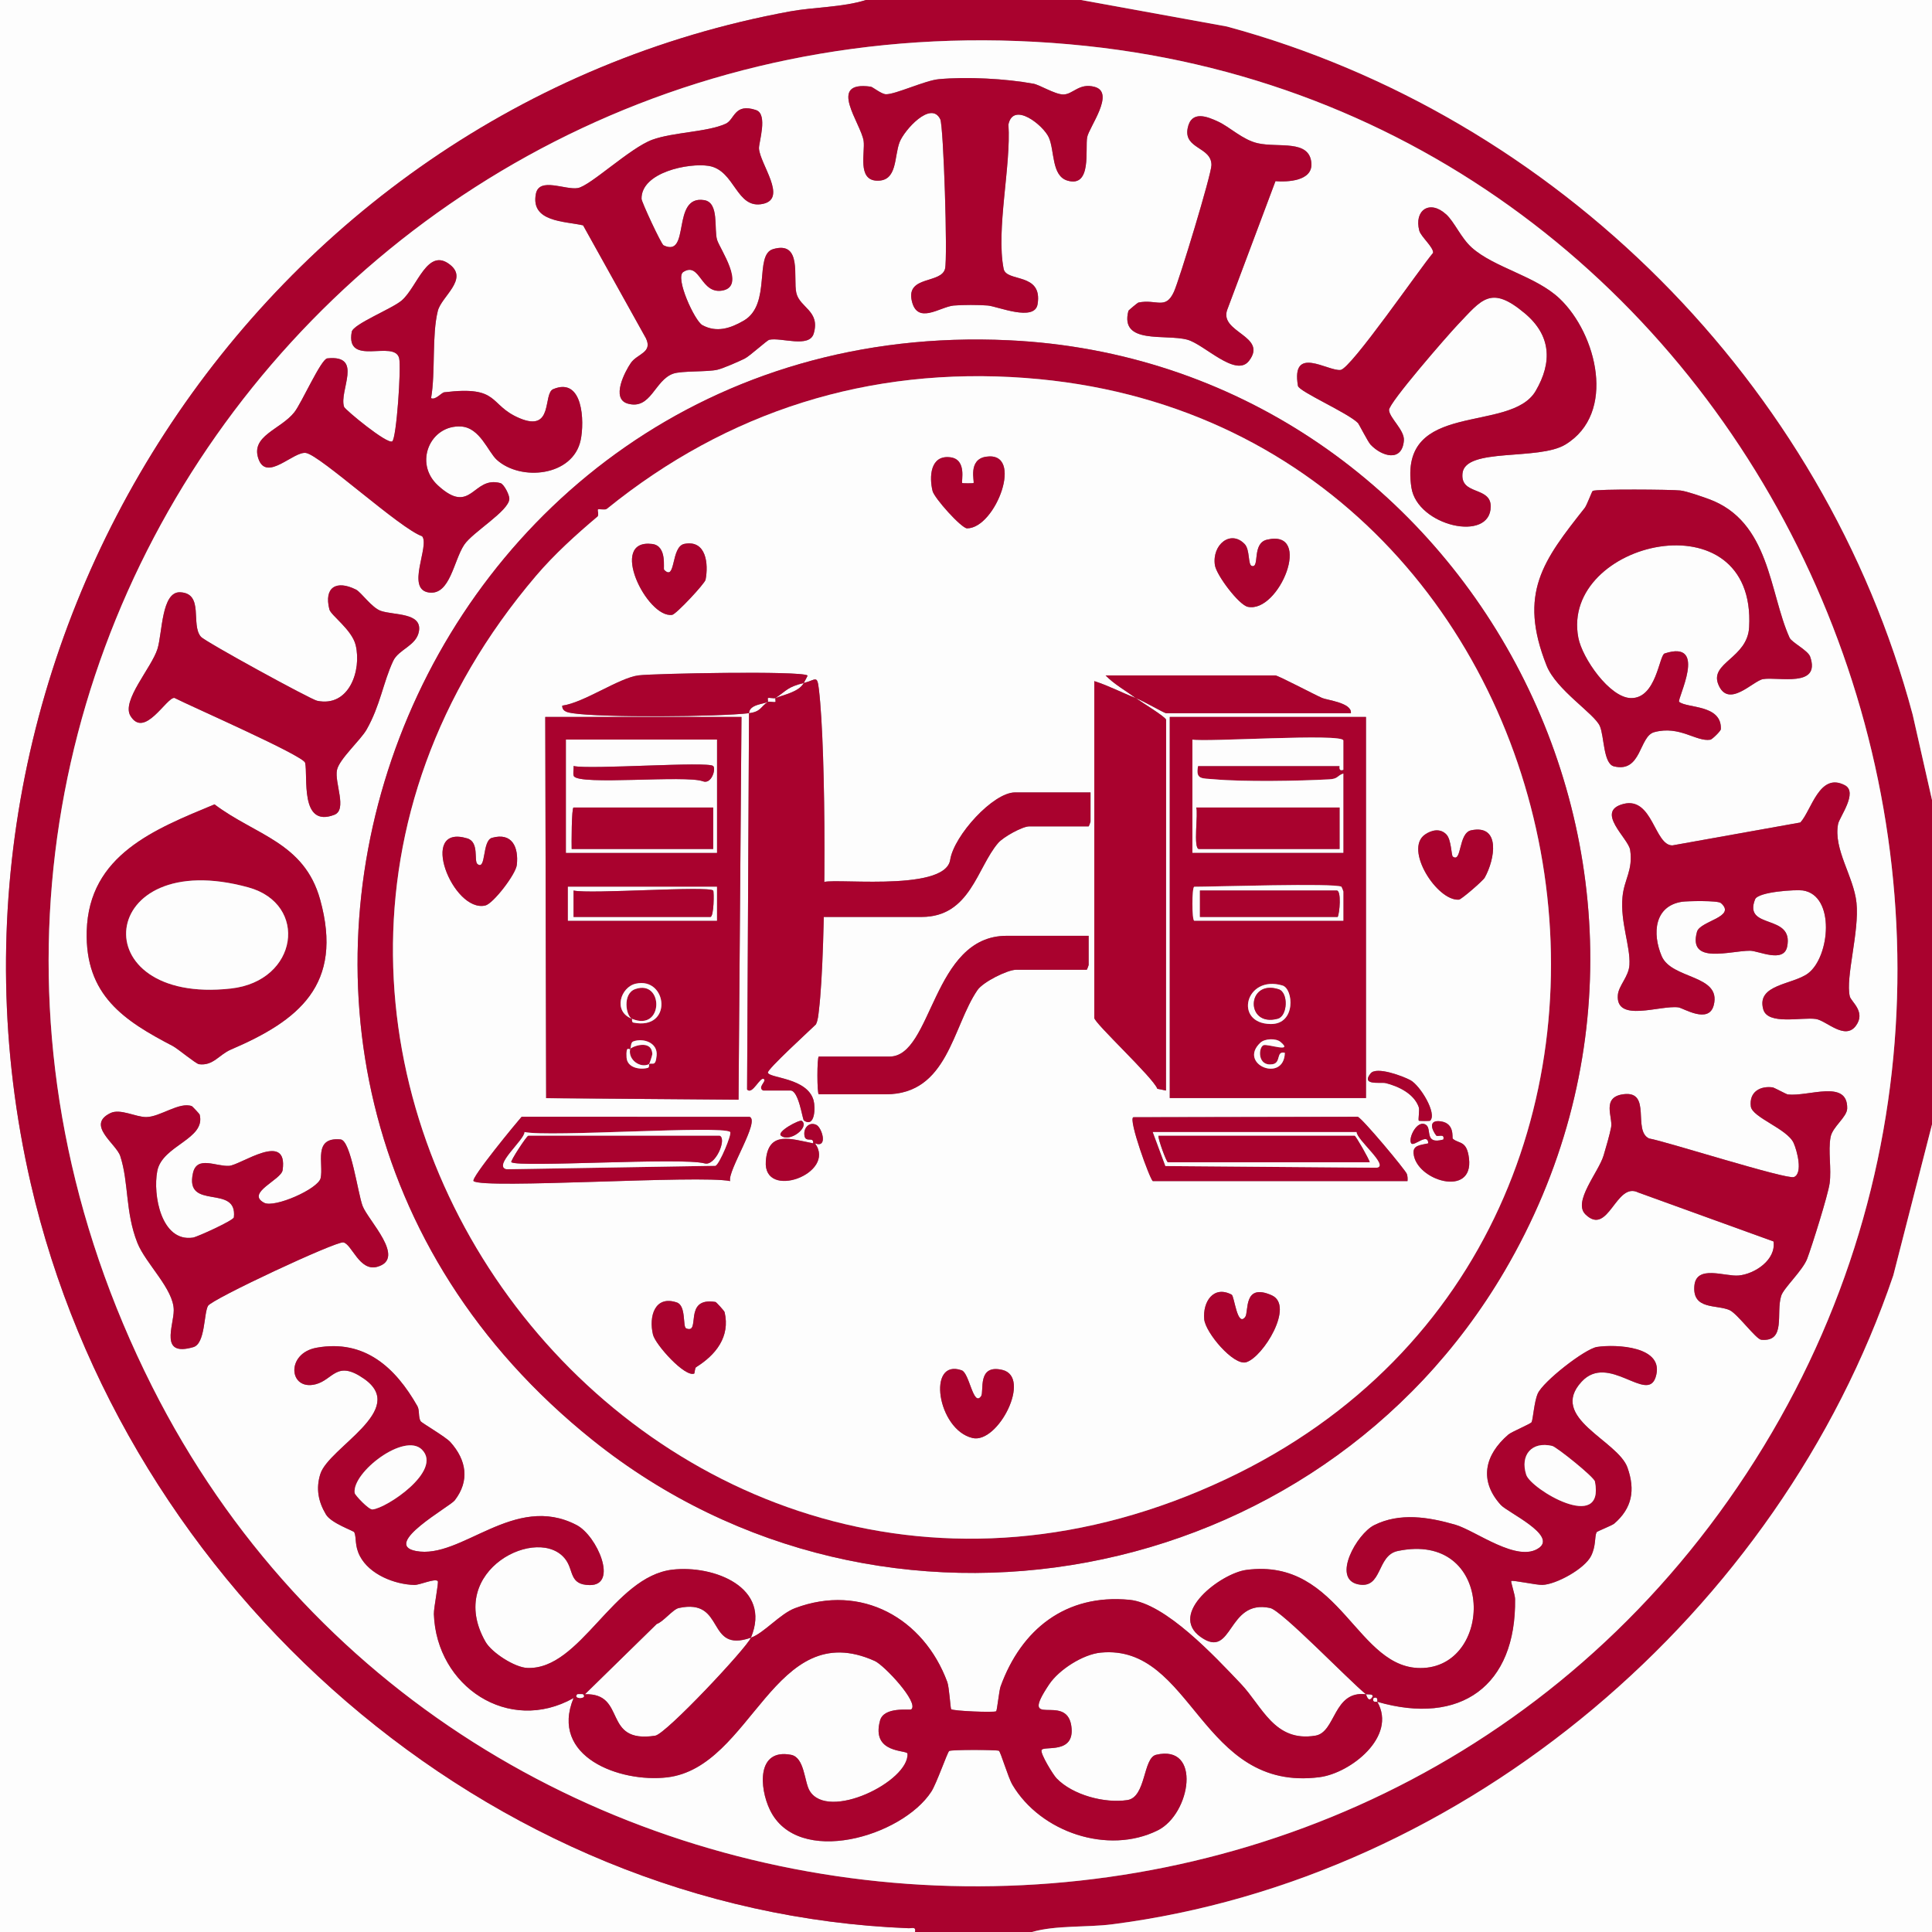
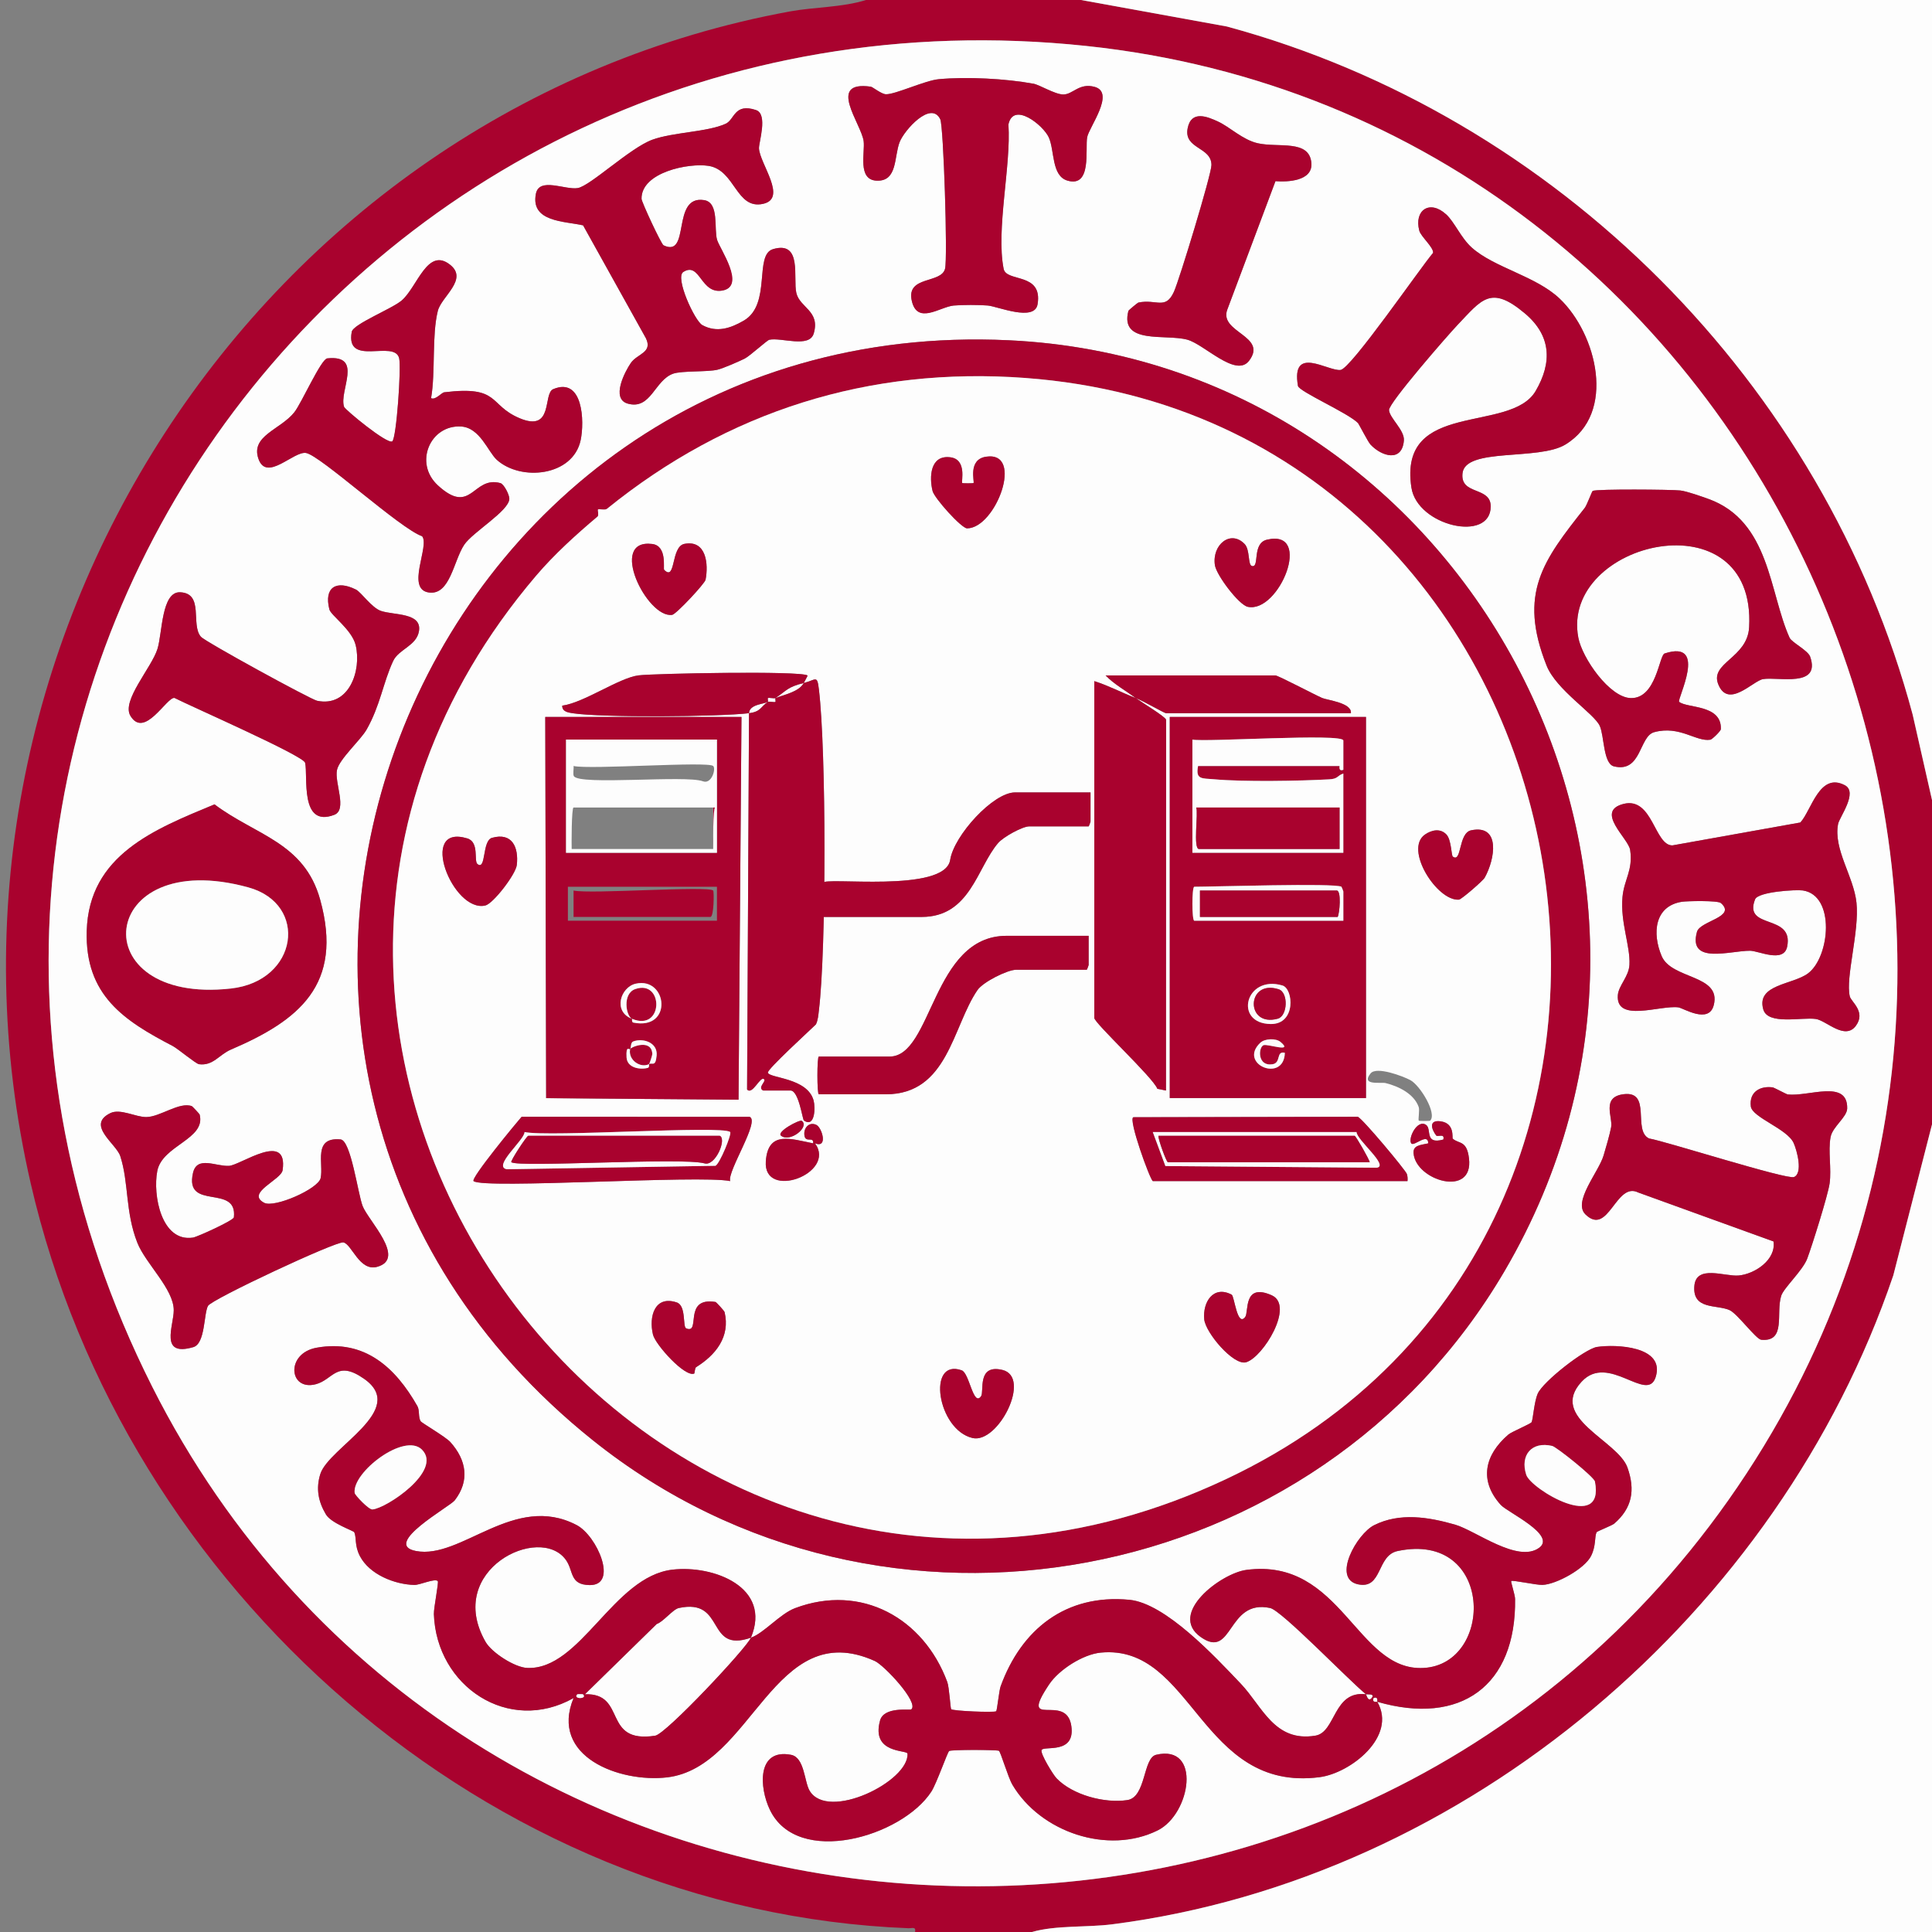
<svg xmlns="http://www.w3.org/2000/svg" id="Lag_1" data-name="Lag 1" viewBox="0 0 1024 1024">
  <rect x="0" y="0" width="1024" height="1024" fill="#808080" stroke="none" />
  <defs>
    <style>
      .cls-1 {
        fill: #a9022e;
      }

      .cls-2 {
        fill: #fdfdfd;
      }
    </style>
  </defs>
-   <path class="cls-2" d="M459,0c-12.48,3.94-27.56,3.71-40.28,6.05C137.15,57.73-49.1,343.07,16.29,627.21c49.48,215.03,241.94,386.07,465.27,394.78,1.91.07,4.01-1.03,3.45,2H0V0h459Z" />
  <path class="cls-1" d="M573,0l77.28,14.05c174.87,47.37,316.53,189.01,363.47,364.7l10.25,45.25v172l-20.51,79.99c-60.47,178.16-225.75,319.82-414.06,343.94-13.43,1.72-29.88.42-42.43,4.07h-62c.56-3.03-1.54-1.93-3.45-2-223.33-8.71-415.79-179.75-465.27-394.78C-49.1,343.07,137.15,57.73,418.72,6.05c12.71-2.33,27.8-2.11,40.28-6.05h114ZM575.69,24.35C185.24-16.96-98.36,379.37,80.63,734.87c163.78,325.29,625.56,357.57,835.34,60.37,213.67-302.71,24.06-732.35-340.28-770.89Z" />
  <path class="cls-2" d="M1024,596v428h-477c12.55-3.65,29-2.35,42.43-4.07,188.31-24.12,353.58-165.78,414.06-343.94l20.51-79.99Z" />
  <path class="cls-2" d="M573,0h451v424l-10.25-45.25C966.81,203.06,825.15,61.42,650.28,14.05L573,0Z" />
  <path class="cls-2" d="M575.69,24.35c364.34,38.54,553.95,468.18,340.28,770.89-209.78,297.2-671.55,264.92-835.34-60.37C-98.36,379.37,185.24-16.96,575.69,24.35ZM547.68,44.35c-14.6-2.69-35.34-3.79-50.21-2.38-7.21.68-23.14,8.18-27.96,7.97-2.41-.1-7.02-3.88-7.96-4.01-23.56-3.31-5.15,19.45-3.82,28.82.84,5.91-3.46,20.63,6.98,21,11.08.4,9.09-12.7,12.1-20.45,2.45-6.31,16.61-22.2,21.54-12.11,1.74,3.56,3.98,73.38,2.54,79.22-1.99,8.04-20.46,3.78-17.68,16.81s15.08,3.35,22.24,2.71c4.75-.42,13.34-.42,18.1-.01,5.13.44,24.81,8.81,26.38-.7,2.8-17.05-16.55-11.49-17.99-18.73-4.12-20.78,4.02-54.66,2.54-76.55,2.62-12.36,18.5.48,21.39,6.88,3.15,6.96,1.36,20.37,9.88,22.89,13.07,3.86,9.32-16.79,10.46-23,.98-5.3,15.01-23.59,4.01-26.66-8.3-2.32-11.59,4.09-16.73,4.01-4.44-.06-12.44-5.1-15.83-5.73ZM400.71,58.34c-11.61-3.87-11.26,5.07-16.09,7.26-9.78,4.44-27.76,4.42-38.88,8.46-11.72,4.26-32.82,24.51-39.54,25.63s-20.41-5.98-22.17,3.04c-2.94,15.06,15.33,14.46,25.02,16.72l33.26,59.77c3.79,7.73-4.53,8.2-7.95,13.15-3.07,4.44-10.76,19.02-1.61,21.57,12.29,3.42,14.14-12.36,24-15.87,4.54-1.62,18.24-.84,23.52-2.11,3.12-.75,11.07-4.24,14.3-5.82,2.86-1.4,11.89-9.79,13.2-10.06,6.37-1.34,21.2,4.57,23.52-3.33,3.54-12.03-7.4-13.49-9.23-21.51s3.28-27.79-12.33-23.19c-10.22,3.01-.65,29.24-15.53,37.9-7.09,4.12-14.4,6.5-21.96,2.37-4.05-2.21-14.65-25.28-10.09-28.16,9.06-5.72,9.41,12.26,21.09,9.77s-1.67-21.98-3.15-26.72c-1.8-5.76,1.28-19.83-6.87-21.13-17.64-2.82-7.04,30.86-21.53,23.95-1.23-.59-11.65-23.01-11.67-24.64-.21-14.13,25.16-19.15,35.59-17.46,14.14,2.29,14.5,23.28,28.84,20.11,13.02-2.88-1.68-21.1-2.18-29.34-.19-3.05,4.93-18.19-1.57-20.35ZM645.57,64.42c-5.63-2.6-14.2-6.18-16.1,3.55-2.18,11.11,12.64,9.75,12.61,19.51-.01,4.97-17.04,60.94-19.9,67.19-4.47,9.77-9.18,3.69-18.85,5.69-.34.07-5.16,4.05-5.26,4.4-4.7,18.02,19.68,12.12,31.21,15.27,9.05,2.47,25.75,20.33,32.73,11.19,10.14-13.28-16.13-14.95-11.52-27.17l25.52-68.03c6.38.51,19.74-.01,19.04-9.51-.94-12.79-17.5-8.08-28.48-10.6-8-1.83-14.74-8.61-21.02-11.5ZM766.43,113.56c-8.68-7.9-17.01-2.12-14.17,8.69.83,3.14,7.68,8.87,7.31,11.77-6.79,7.93-43.55,61.44-49.05,62.06-6.76.76-26.3-13.46-22.57,8.44.51,2.98,26.48,14.29,31.81,19.69.46.47,5.28,9.97,6.65,11.42,5.94,6.33,16.74,9.5,17.68-2.14.45-5.52-7.57-11.86-7.87-16.14-.26-3.68,31.34-39.92,36.16-44.98,13.02-13.65,17.68-21.52,35.81-6.3,13.97,11.72,14.63,25.95,5.75,41.14-13.33,22.81-72.97,4.37-65.86,51.21,3.1,20.41,41.99,29.3,42.04,10.01.03-10.81-16.33-5.78-14.94-17.66,1.6-13.67,40.23-6.51,54.47-15.13,27.36-16.57,16.6-58.76-2.99-77.36-12.66-12.02-34.6-16.35-46.57-27.04-5.78-5.16-9.16-13.6-13.65-17.69ZM238.63,140.38c-12.06-9.67-17.38,11.71-25.71,18.88-5.14,4.42-25.74,12.5-26.49,16.65-3.39,18.88,22.7,3.85,25.14,13.99,1.17,4.87-1.42,42.49-3.66,44.02-2.61,1.78-25.02-16.76-25.53-18.27-2.86-8.5,10.51-27.73-8.9-25.7-3.33.35-13.63,23.71-17.47,28.56-7.32,9.25-23.33,12.52-18.99,24.76s18.65-4.3,25.19-3.18c7.63,1.3,49.87,40.15,61.53,44.13,4.22,5.1-8.98,28.24,3.73,29.84,11.1,1.4,12.94-16.83,18.56-25.29,4.46-6.73,23.75-17.93,23.94-24.36.06-2.15-2.87-7.84-4.73-8.35-14.74-4.01-15.27,17.65-33.16,1.19-12.91-11.88-3.99-32.18,12.31-31.19,10.03.61,14.29,13.43,18.92,17.64,12.73,11.55,40.4,8.79,44.46-10.43,2.08-9.87,1.29-33.63-14.53-27.02-5.63,2.35.41,23.13-17.88,15.4-16.65-7.04-10.04-17.37-39.91-13.72-1.45.18-4.66,4.3-6.96,3.1,2.39-13.77.32-33.3,3.58-46.27,1.91-7.58,16.21-16.64,6.57-24.37ZM534.69,180.35c-316.77-14.98-470.9,382.41-220.61,582.9,153.89,123.27,384.22,79.34,483.27-89.4,124.77-212.56-21.34-482.09-262.66-493.5ZM905.55,264.46c-3.66-1.32-11.5-4.11-15-4.5-4.7-.53-44.31-.84-46.37.23-.44.23-3.06,7.53-4.24,9.03-22,27.85-35.42,45.21-20.22,83.53,5.16,13,25.28,25.42,28.22,32.05,2.4,5.41,1.78,19.99,7.51,21.39,14.69,3.58,13.24-15.92,21.31-18.12,13.55-3.69,22.2,5.2,29.77,3.99.99-.16,5.53-4.63,5.57-5.57.52-13.17-17.79-11-22.1-14.49-1.41-1.15,15.78-33.28-7.71-25.65-2.94.95-4.35,23.94-17.89,23.65-11.27-.23-25.79-21.17-27.85-32.02-9.75-51.26,94.47-75.6,90.53-5.49-.92,16.39-21.02,18.74-16.33,30.27,5.32,13.08,18.39-1.93,23.71-2.82,8.02-1.34,30.73,4.74,24.97-11.88-1.16-3.34-9.78-7.55-10.91-10.05-10.8-23.87-10.34-61.74-42.96-73.55ZM188.58,312.44c-10.17-5.07-16.99-1.35-14,10.54.8,3.19,11.98,10.75,13.95,18.99,3.21,13.39-3.51,33.03-20.45,29.45-3.44-.73-59.24-31.27-61.56-33.9-5.61-6.36,1.84-23.02-11.01-23.61-9.96-.45-9.42,21.67-12.05,30.04-3.13,10-19.15,27.43-14.34,35.43,7.44,12.39,19.09-9.81,23.32-9.49,7.94,4.11,68.41,30.61,69.28,34.38,1.63,7.03-3,34.64,15.45,27.6,7.08-2.7,0-17.05,1.45-23.81,1.21-5.71,12.54-15.85,15.67-21.35,7.26-12.75,8.76-24.91,14.09-36.36,2.95-6.32,12.42-8.01,13.69-15.88,1.59-9.82-13.09-8.32-20.14-10.67-4.9-1.64-10.47-9.94-13.34-11.37ZM977.81,416.19c-13.46-7.11-17.66,13.26-23.58,19.74l-67.81,12.14c-9.48.14-11.13-25.73-25.87-22-15.47,3.91,2.54,18.23,3.46,24.41,1.61,10.84-3.19,15.55-4.06,24.97-1.22,13.35,4.22,25.98,3.69,35.89-.34,6.32-5.79,11.01-6.16,16.14-1.08,14.7,22.33,5.2,32.07,6.44,2.61.33,16.18,9.09,18.78-1.21,4.11-16.28-22.32-13.48-27.62-25.98-5.06-11.94-3.9-26.49,10.75-28.78,2.56-.4,18.97-.78,20.64.68,8.53,7.44-11.05,9.41-12.67,15.25-4.86,17.58,17.64,9.98,28.14,10.03,4.55.02,17.85,6.72,19.66-2.18,3.61-17.74-23.37-8.76-17.02-25.04,1.6-4.11,21.82-5.26,25.31-4.74,17.35,2.59,14.37,35.17,2.84,43.9-8.11,6.14-27.56,5.74-23.8,19.12,2.39,8.49,20.28,4.03,27.84,5.1,5.52.78,15.44,11.53,21.26,3.59,5.43-7.41-2.57-12.72-3.24-15.57-2.35-10,5.14-34.34,3.55-49.59-1.47-14.07-12.32-28.28-9.75-41.78.69-3.62,10.73-16.77,3.58-20.54ZM113.69,426.33c-31.46,13.08-66.57,26.66-67.72,67.14-.96,34.11,19.88,47.54,45.6,60.94,2.57,1.34,12.24,9.42,13.9,9.64,7.49,1,10.69-5.08,16.85-7.72,35.9-15.38,59.9-34.27,47.37-79.51-8.42-30.4-34.33-34.1-56-50.49ZM939.7,576.35c-6.69-.94-12.69,2.29-11.72,10.08.73,5.85,19.3,11.84,22.69,19.38,1.83,4.09,4.99,16,.2,18.04-3.66,1.56-68.11-18.97-76.81-20.44-8.91-4.11,1.61-25.4-13.57-23.45-11.81,1.52-5.6,12.15-6.54,17.41-.65,3.65-2.87,11.26-4.01,15.06-2.65,8.86-16.47,24.55-9.61,31.23,12.23,11.91,16.09-17.56,27.95-11.62l71.73,25.96c1.42,9.81-10.03,17.26-18.46,18.04-7.29.68-22.55-5.95-23.5,5.55-1.06,12.79,11.79,9.76,18.62,12.78,4.19,1.85,14.05,15.48,16.84,15.73,13.35,1.23,7.64-14.06,10.58-23.31,1.32-4.13,11.4-13.38,13.77-19.66,2.49-6.58,11.03-33.74,11.88-39.9,1.07-7.82-.87-17.08.5-24.5,1.02-5.56,8.74-10.57,8.82-15.27.25-15.58-20.48-6.07-31.61-7.39-.43-.05-7.32-3.66-7.74-3.72ZM101.72,586.3c-6.66-2.5-16.81,5.71-24.21,5.77-5.58.05-13.79-4.65-19.02-2.1-13.01,6.36,3.09,16.18,5.24,22.79,4.58,14.03,2.59,29.59,9.06,45.94,4.38,11.07,19.3,24.5,19.29,35.78-.01,8.26-7.77,24.81,10.37,19.53,6.38-1.86,5.49-17.59,7.77-21.86,1.87-3.51,67.81-34.32,71.72-33.65,4.51.77,8.51,15.62,18.04,12.92,15.55-4.4-4.98-24.62-7.83-32.29-2.54-6.82-6.18-34.7-11.65-35.21-14.82-1.39-8.88,12.83-10.57,20.51-1.25,5.72-24.48,15.95-29.94,13.07-9.93-5.24,9.05-12.12,9.79-17.29,3.03-21.1-22.24-2.68-28.35-2.29-6.97.45-17.04-5.58-19.16,3.82-4.56,20.26,23.69,5.52,21.68,23.48-.18,1.62-19.4,10.39-21.69,10.73-16.77,2.51-21.37-22.61-18.91-35.3,2.66-13.69,25.92-16.83,22.44-29.96-.08-.29-3.81-4.28-4.09-4.39ZM398,868c11.21-26.74-19.78-38.54-41.55-36.05-31.44,3.61-48.66,53.25-76.99,52.1-6.67-.27-18.83-8.09-22.13-13.86-21.74-38.07,28.82-62.66,42.6-43.4,4.19,5.85,1.83,13.22,12.64,13.34,15.27.17,3.9-26.13-6.93-31.8-33.13-17.33-61.11,18.36-85.18,13.74-18.38-3.53,17.97-23.5,20.55-26.84,8.03-10.42,6.24-21.36-2.32-30.9-2.49-2.77-15.26-10.2-15.75-11.03-1.34-2.28-.46-5.8-1.72-8.02-11.55-20.34-27.91-35.56-53.41-30.96-16.53,2.98-14.75,22.95-.59,19.39,9.43-2.37,11.11-13.15,25.73-2.93,23.62,16.52-18.73,36.35-23.18,50.5-2.4,7.63-1.11,14.58,2.98,21.41,2.84,4.74,14.69,8.64,15.04,9.46,1.25,3.01.05,6.98,2.94,12.57,5.08,9.8,18.36,15.05,28.83,15.34,2.94.08,10.86-3.62,12.45-2.06.63.62-2.17,14.24-2.05,17.54,1.36,38.31,39.63,63.82,74.04,44.47-12.85,31.14,24.55,44.94,49.55,42.04,45.32-5.27,56.49-85.85,110.12-61.68,4.93,2.22,23.54,22.02,19.34,25.63-.72.62-14.49-1.65-16.57,5.91-4.88,17.78,14.42,15.45,14.55,17.57.87,14.67-42.08,35.88-51.86,19.7-2.88-4.76-2.65-17.71-9.89-19.09-18.13-3.45-16.88,17.3-11.19,29.15,14.67,30.55,70.01,14.27,85.55-9.6,2.77-4.25,8.53-20.85,9.46-21.56,1.05-.8,25.16-.67,26.36-.13.88.4,4.9,14.18,7.17,18.01,14.96,25.24,50.69,37.22,76.98,24.2,17.63-8.73,23.36-45.82-.81-40.08-7.03,1.67-5.25,22.47-15.23,24-11.96,1.84-28.98-2.62-37.56-11.55-1.78-1.85-8.62-12.96-7.93-14.92.91-2.57,18.04,2.61,15.77-12.84-2.66-18.1-28.36,2.88-11.77-21.98,5.26-7.89,18.01-15.96,27.33-16.86,48.9-4.73,52.81,74.23,116.05,66.01,16.39-2.13,41.19-21.53,30.57-39.93-.1-.18-3.01.8-1.99-1.99,2.75-1.03,1.86,1.95,1.99,1.99,44.01,12.78,73.67-8.31,73.03-54.53-.03-2.21-2.39-9.14-2.03-9.46.73-.64,13.26,2.16,16.54,2.04,7.36-.27,22.39-8.56,25.77-15.35,2.68-5.39,1.76-9.97,2.9-12.56.21-.48,8.22-3.57,9.38-4.58,9.41-8.15,11.27-17.68,7.01-29.69-5.13-14.46-42.15-26.31-24.28-45.56,14.18-15.28,34.68,11.56,39.18-2.29,5.39-16.62-21.27-17.58-31.04-16.09-6.36.97-28.63,18.32-31.45,24.79-1.88,4.32-2.46,13.55-3.22,15.07-.45.91-10.59,5.08-12.34,6.59-12.61,10.85-15.64,24.4-4.01,37.27,3.55,3.93,29.7,15.92,20.34,22.74-11.36,8.27-33.71-9.18-44.55-12.28-14.13-4.05-29.33-6.51-42.88.27-9.23,4.62-22.52,28.37-8.58,31.35,13.08,2.8,9.73-15.27,21-17.64,51.04-10.74,51.41,59.88,13.78,61.98-35.62,1.99-43.37-58.67-93.96-51.97-13.37,1.77-41.71,23.11-24.21,35.55,17.36,12.35,13.79-20.33,36.85-15.35,6.14,1.32,41.56,38.22,50.78,45.72,1.2.15,4.86-.31,2.99,1.99s-2.85-1.88-2.99-1.99c-17.45-2.12-15.91,20.1-26.78,21.92-21.77,3.65-28.17-15.55-39.61-27.55-13.6-14.27-39.86-42.63-59.06-44.45-33.76-3.19-57.28,15.74-68.22,45.91-.81,2.23-1.84,12.72-2.34,13.16-.9.78-23.21-.12-23.87-1.11-.4-.61-1.03-11.64-2.04-14.38-12.51-33.79-45.54-52.41-80.73-39.13-7.95,3-16.44,13.22-23.35,15.63-2.31,5.52-45.02,51.07-50.73,51.95-28.42,4.38-14.72-22.71-37.26-21.96l38.07-37.25c3.47-1.15,8.55-7.78,11.68-8.46,25.13-5.45,14.07,24.17,38.24,15.72Z" />
  <path class="cls-1" d="M730,902c10.62,18.4-14.18,37.8-30.57,39.93-63.24,8.21-67.15-70.75-116.05-66.01-9.32.9-22.07,8.98-27.33,16.86-16.59,24.86,9.11,3.88,11.77,21.98,2.27,15.45-14.87,10.27-15.77,12.84-.69,1.96,6.16,13.07,7.93,14.92,8.58,8.93,25.59,13.38,37.56,11.55,9.97-1.53,8.2-22.33,15.23-24,24.18-5.75,18.44,31.34.81,40.08-26.29,13.02-62.03,1.05-76.98-24.2-2.27-3.82-6.29-17.61-7.17-18.01-1.2-.55-25.31-.67-26.36.13-.94.71-6.69,17.31-9.46,21.56-15.55,23.88-70.88,40.15-85.55,9.6-5.69-11.85-6.94-32.6,11.19-29.15,7.24,1.38,7.01,14.33,9.89,19.09,9.78,16.19,52.73-5.03,51.86-19.7-.13-2.12-19.43.21-14.55-17.57,2.08-7.57,15.85-5.3,16.57-5.91,4.21-3.61-14.41-23.4-19.34-25.63-53.62-24.16-64.79,56.41-110.12,61.68-25,2.91-62.4-10.9-49.55-42.04-34.42,19.36-72.68-6.16-74.04-44.47-.12-3.3,2.69-16.93,2.05-17.54-1.6-1.56-9.51,2.14-12.45,2.06-10.47-.29-23.75-5.54-28.83-15.34-2.89-5.59-1.69-9.56-2.94-12.57-.34-.82-12.2-4.72-15.04-9.46-4.09-6.83-5.37-13.78-2.98-21.41,4.44-14.15,46.8-33.99,23.18-50.5-14.62-10.22-16.29.56-25.73,2.93-14.15,3.56-15.93-16.41.59-19.39,25.5-4.6,41.86,10.62,53.41,30.96,1.26,2.22.38,5.74,1.72,8.02.49.83,13.26,8.26,15.75,11.03,8.57,9.54,10.35,20.48,2.32,30.9-2.58,3.34-38.93,23.32-20.55,26.84,24.07,4.62,52.05-31.07,85.18-13.74,10.84,5.67,22.2,31.97,6.93,31.8-10.8-.12-8.45-7.49-12.64-13.34-13.78-19.26-64.34,5.33-42.6,43.4,3.3,5.77,15.46,13.59,22.13,13.86,28.33,1.16,45.55-48.49,76.99-52.1,21.76-2.5,52.75,9.3,41.55,36.05-24.18,8.45-13.11-21.18-38.24-15.72-3.13.68-8.21,7.32-11.68,8.46l-38.07,37.25c22.55-.75,8.84,26.33,37.26,21.96,5.71-.88,48.42-46.43,50.73-51.95,6.91-2.41,15.4-12.63,23.35-15.63,35.19-13.28,68.22,5.34,80.73,39.13,1.01,2.73,1.64,13.77,2.04,14.38.66,1,22.97,1.9,23.87,1.11.5-.44,1.53-10.92,2.34-13.16,10.94-30.17,34.46-49.1,68.22-45.91,19.2,1.81,45.46,30.18,59.06,44.45,11.44,12,17.83,31.2,39.61,27.55,10.87-1.82,9.33-24.04,26.78-21.92.14.11,1.04,4.41,2.99,1.99s-1.79-1.85-2.99-1.99c-9.22-7.5-44.65-44.39-50.78-45.72-23.06-4.98-19.49,27.7-36.85,15.35-17.5-12.45,10.84-33.78,24.21-35.55,50.59-6.7,58.35,53.95,93.96,51.97,37.62-2.1,37.25-72.72-13.78-61.98-11.27,2.37-7.92,20.44-21,17.64-13.95-2.99-.65-26.74,8.58-31.35,13.55-6.78,28.75-4.32,42.88-.27,10.84,3.11,33.19,20.56,44.55,12.28,9.36-6.82-16.79-18.81-20.34-22.74-11.63-12.87-8.59-26.42,4.01-37.27,1.76-1.51,11.89-5.68,12.34-6.59.76-1.52,1.35-10.75,3.22-15.07,2.81-6.48,25.09-23.83,31.45-24.79,9.78-1.49,36.44-.53,31.04,16.09-4.5,13.85-25-12.99-39.18,2.29-17.86,19.25,19.15,31.1,24.28,45.56,4.26,12.01,2.4,21.54-7.01,29.69-1.17,1.01-9.17,4.1-9.38,4.58-1.14,2.59-.21,7.17-2.9,12.56-3.38,6.79-18.41,15.08-25.77,15.35-3.28.12-15.81-2.67-16.54-2.04-.36.32,1.99,7.25,2.03,9.46.65,46.22-29.02,67.31-73.03,54.53-.14-.04.76-3.03-1.99-1.99-1.01,2.79,1.89,1.81,1.99,1.99ZM223.65,768.35c-9.33-9.35-37.13,12.1-35.67,22.94.16,1.17,7.44,8.88,9.41,8.74,7.32-.52,37.38-20.53,26.25-31.68ZM822.67,766.37c-10.89-2.56-17.08,4.92-13.75,15.26,2.48,7.7,41.7,31.04,36.42,3.63-.47-2.44-20.38-18.36-22.68-18.9ZM308.99,898.01c-.11-.11-2.88-.11-2.99,0-2.66,2.65,5.65,2.65,2.99,0Z" />
  <path class="cls-1" d="M534.69,180.35c241.32,11.41,387.43,280.94,262.66,493.5-99.05,168.74-329.38,212.67-483.27,89.4C63.79,562.76,217.92,165.37,534.69,180.35ZM543.69,200.35c-83.23-6.19-158.25,17.74-221.96,69.34-1.14.92-4.25-.08-4.73.32-.28.23.45,3.19-.21,3.75-11.33,9.52-23.03,20.14-32.61,31.39-214.89,252.34,64.39,621.08,365.93,478.69,279.82-132.13,199.51-560.72-106.41-583.48Z" />
  <path class="cls-1" d="M766.43,113.56c4.49,4.09,7.88,12.53,13.65,17.69,11.97,10.69,33.91,15.02,46.57,27.04,19.59,18.59,30.35,60.79,2.99,77.36-14.24,8.62-52.87,1.45-54.47,15.13-1.39,11.88,14.97,6.84,14.94,17.66-.05,19.29-38.94,10.4-42.04-10.01-7.11-46.84,52.53-28.4,65.86-51.21,8.88-15.19,8.22-29.42-5.75-41.14-18.13-15.21-22.78-7.35-35.81,6.3-4.82,5.06-36.43,41.3-36.16,44.98.3,4.28,8.32,10.62,7.87,16.14-.95,11.63-11.74,8.47-17.68,2.14-1.36-1.45-6.18-10.95-6.65-11.42-5.32-5.4-31.3-16.71-31.81-19.69-3.74-21.89,15.8-7.67,22.57-8.44,5.5-.62,42.26-54.13,49.05-62.06.37-2.9-6.48-8.63-7.31-11.77-2.84-10.81,5.49-16.58,14.17-8.69Z" />
  <path class="cls-1" d="M238.63,140.38c9.64,7.73-4.66,16.79-6.57,24.37-3.26,12.97-1.18,32.51-3.58,46.27,2.3,1.2,5.51-2.92,6.96-3.1,29.87-3.65,23.26,6.68,39.91,13.72,18.29,7.74,12.25-13.04,17.88-15.4,15.82-6.61,16.62,17.15,14.53,27.02-4.05,19.22-31.73,21.98-44.46,10.43-4.63-4.2-8.89-17.03-18.92-17.64-16.29-.98-25.22,19.31-12.31,31.19,17.89,16.46,18.42-5.2,33.16-1.19,1.86.51,4.79,6.2,4.73,8.35-.19,6.43-19.47,17.63-23.94,24.36-5.62,8.47-7.46,26.69-18.56,25.29-12.71-1.61.49-24.75-3.73-29.84-11.66-3.98-53.9-42.83-61.53-44.13-6.54-1.12-20.81,15.52-25.19,3.18s11.66-15.51,18.99-24.76c3.84-4.85,14.14-28.21,17.47-28.56,19.41-2.02,6.04,17.21,8.9,25.7.51,1.5,22.92,20.05,25.53,18.27,2.24-1.53,4.83-39.14,3.66-44.02-2.44-10.14-28.54,4.88-25.14-13.99.75-4.15,21.35-12.23,26.49-16.65,8.33-7.17,13.65-28.55,25.71-18.88Z" />
  <path class="cls-1" d="M977.81,416.19c7.15,3.78-2.89,16.92-3.58,20.54-2.58,13.5,8.28,27.71,9.75,41.78,1.59,15.25-5.91,39.6-3.55,49.59.67,2.84,8.68,8.16,3.24,15.57-5.82,7.94-15.75-2.81-21.26-3.59-7.55-1.06-25.45,3.39-27.84-5.1-3.76-13.38,15.7-12.98,23.8-19.12,11.53-8.73,14.51-41.3-2.84-43.9-3.5-.52-23.71.63-25.31,4.74-6.36,16.28,20.62,7.3,17.02,25.04-1.81,8.9-15.11,2.21-19.66,2.18-10.51-.06-33.01,7.54-28.14-10.03,1.61-5.84,21.2-7.81,12.67-15.25-1.67-1.46-18.08-1.08-20.64-.68-14.65,2.29-15.81,16.84-10.75,28.78,5.29,12.49,31.73,9.69,27.62,25.98-2.6,10.3-16.17,1.54-18.78,1.21-9.74-1.24-33.15,8.25-32.07-6.44.38-5.12,5.83-9.81,6.16-16.14.53-9.91-4.91-22.54-3.69-35.89.86-9.42,5.67-14.14,4.06-24.97-.92-6.19-18.93-20.5-3.46-24.41s16.4,22.14,25.87,22l67.81-12.14c5.92-6.48,10.12-26.85,23.58-19.74Z" />
  <path class="cls-1" d="M400.71,58.34c6.5,2.16,1.38,17.3,1.57,20.35.51,8.24,15.21,26.46,2.18,29.34-14.35,3.17-14.7-17.83-28.84-20.11-10.44-1.69-35.8,3.33-35.59,17.46.02,1.64,10.44,24.06,11.67,24.64,14.5,6.91,3.89-26.77,21.53-23.95,8.14,1.3,5.07,15.37,6.87,21.13,1.48,4.74,15.22,24.15,3.15,26.72s-12.03-15.49-21.09-9.77c-4.56,2.88,6.05,25.95,10.09,28.16,7.56,4.13,14.87,1.75,21.96-2.37,14.88-8.66,5.31-34.89,15.53-37.9,15.62-4.6,10.54,15.33,12.33,23.19s12.77,9.48,9.23,21.51c-2.32,7.9-17.15,1.99-23.52,3.33-1.31.28-10.33,8.67-13.2,10.06-3.23,1.57-11.18,5.07-14.3,5.82-5.28,1.27-18.98.49-23.52,2.11-9.86,3.51-11.71,19.29-24,15.87-9.15-2.55-1.46-17.13,1.61-21.57,3.42-4.95,11.74-5.42,7.95-13.15l-33.26-59.77c-9.69-2.26-27.96-1.65-25.02-16.72,1.76-9.02,15.59-1.94,22.17-3.04s27.82-21.37,39.54-25.63c11.11-4.04,29.1-4.02,38.88-8.46,4.82-2.19,4.48-11.13,16.09-7.26Z" />
  <path class="cls-1" d="M905.55,264.46c32.62,11.81,32.16,49.68,42.96,73.55,1.13,2.49,9.75,6.7,10.91,10.05,5.76,16.62-16.94,10.53-24.97,11.88-5.32.89-18.39,15.9-23.71,2.82-4.69-11.53,15.41-13.88,16.33-30.27,3.94-70.11-100.28-45.77-90.53,5.49,2.06,10.85,16.58,31.79,27.85,32.02,13.54.28,14.96-22.7,17.89-23.65,23.48-7.63,6.29,24.5,7.71,25.65,4.31,3.49,22.61,1.32,22.1,14.49-.04.94-4.58,5.41-5.57,5.57-7.57,1.22-16.22-7.68-29.77-3.99-8.07,2.2-6.62,21.7-21.31,18.12-5.73-1.4-5.11-15.98-7.51-21.39-2.94-6.63-23.06-19.05-28.22-32.05-15.2-38.32-1.77-55.68,20.22-83.53,1.18-1.49,3.79-8.8,4.24-9.03,2.06-1.07,41.67-.75,46.37-.23,3.5.39,11.34,3.18,15,4.5Z" />
  <path class="cls-1" d="M113.69,426.33c21.67,16.39,47.58,20.08,56,50.49,12.53,45.24-11.47,64.14-47.37,79.51-6.16,2.64-9.36,8.72-16.85,7.72-1.66-.22-11.33-8.3-13.9-9.64-25.72-13.4-46.56-26.84-45.6-60.94,1.14-40.47,36.25-54.06,67.72-67.14ZM131.68,470.35c-80.74-22.27-88.62,62.44-9.25,53.58,35.67-3.98,41.23-44.76,9.25-53.58Z" />
  <path class="cls-1" d="M101.72,586.3c.28.11,4.01,4.1,4.09,4.39,3.48,13.13-19.78,16.27-22.44,29.96-2.47,12.69,2.13,37.82,18.91,35.3,2.28-.34,21.51-9.1,21.69-10.73,2.01-17.96-26.24-3.21-21.68-23.48,2.11-9.4,12.19-3.38,19.16-3.82,6.11-.39,31.38-18.81,28.35,2.29-.74,5.17-19.72,12.05-9.79,17.29,5.46,2.88,28.68-7.35,29.94-13.07,1.68-7.68-4.25-21.9,10.57-20.51,5.46.51,9.11,28.39,11.65,35.21,2.86,7.67,23.38,27.89,7.83,32.29-9.53,2.7-13.53-12.15-18.04-12.92-3.92-.67-69.85,30.14-71.72,33.65-2.28,4.26-1.39,20-7.77,21.86-18.14,5.28-10.39-11.27-10.37-19.53.02-11.28-14.9-24.7-19.29-35.78-6.47-16.35-4.48-31.91-9.06-45.94-2.16-6.61-18.26-16.43-5.24-22.79,5.23-2.56,13.44,2.14,19.02,2.1,7.4-.06,17.54-8.27,24.21-5.77Z" />
  <path class="cls-1" d="M547.68,44.35c3.39.62,11.39,5.66,15.83,5.73,5.14.07,8.43-6.33,16.73-4.01,11,3.07-3.03,21.36-4.01,26.66-1.15,6.22,2.6,26.86-10.46,23-8.53-2.52-6.74-15.93-9.88-22.89-2.89-6.4-18.77-19.23-21.39-6.88,1.47,21.89-6.66,55.77-2.54,76.55,1.43,7.23,20.79,1.68,17.99,18.73-1.56,9.51-21.24,1.14-26.38.7-4.76-.41-13.35-.41-18.1.01-7.17.64-19.41,10.58-22.24-2.71s15.69-8.77,17.68-16.81c1.44-5.84-.8-75.66-2.54-79.22-4.93-10.1-19.09,5.8-21.54,12.11-3.01,7.74-1.03,20.84-12.1,20.45-10.44-.37-6.13-15.09-6.98-21-1.34-9.38-19.74-32.13,3.82-28.82.95.13,5.55,3.91,7.96,4.01,4.82.21,20.75-7.29,27.96-7.97,14.87-1.41,35.61-.31,50.21,2.38Z" />
  <path class="cls-1" d="M939.7,576.35c.43.06,7.32,3.67,7.74,3.72,11.13,1.32,31.86-8.19,31.61,7.39-.08,4.7-7.8,9.71-8.82,15.27-1.37,7.42.58,16.68-.5,24.5-.85,6.16-9.39,33.32-11.88,39.9-2.38,6.28-12.46,15.52-13.77,19.66-2.95,9.25,2.77,24.54-10.58,23.31-2.79-.26-12.66-13.88-16.84-15.73-6.83-3.02-19.68,0-18.62-12.78.95-11.5,16.21-4.87,23.5-5.55,8.44-.78,19.88-8.23,18.46-18.04l-71.73-25.96c-11.86-5.93-15.72,23.54-27.95,11.62-6.86-6.69,6.95-22.37,9.61-31.23,1.14-3.8,3.36-11.42,4.01-15.06.94-5.26-5.28-15.89,6.54-17.41,15.18-1.96,4.66,19.34,13.57,23.45,8.7,1.47,73.16,22,76.81,20.44,4.79-2.04,1.63-13.96-.2-18.04-3.38-7.54-21.96-13.53-22.69-19.38-.97-7.79,5.03-11.02,11.72-10.08Z" />
  <path class="cls-1" d="M188.58,312.44c2.88,1.43,8.45,9.74,13.34,11.37,7.04,2.35,21.72.85,20.14,10.67-1.27,7.87-10.74,9.56-13.69,15.88-5.33,11.45-6.83,23.61-14.09,36.36-3.13,5.5-14.46,15.63-15.67,21.35-1.44,6.76,5.63,21.12-1.45,23.81-18.45,7.03-13.82-20.57-15.45-27.6-.87-3.77-61.34-30.27-69.28-34.38-4.23-.32-15.88,21.88-23.32,9.49-4.8-8,11.21-25.43,14.34-35.43,2.62-8.38,2.09-30.5,12.05-30.04,12.85.59,5.39,17.25,11.01,23.61,2.32,2.64,58.12,33.18,61.56,33.9,16.94,3.57,23.66-16.07,20.45-29.45-1.98-8.25-13.15-15.8-13.95-18.99-2.98-11.88,3.84-15.6,14-10.54Z" />
  <path class="cls-1" d="M645.57,64.42c6.28,2.9,13.02,9.67,21.02,11.5,10.98,2.52,27.54-2.19,28.48,10.6.69,9.49-12.66,10.01-19.04,9.51l-25.52,68.03c-4.61,12.22,21.66,13.89,11.52,27.17-6.98,9.14-23.68-8.72-32.73-11.19-11.53-3.14-35.91,2.75-31.21-15.27.09-.35,4.92-4.34,5.26-4.4,9.66-2,14.38,4.08,18.85-5.69,2.86-6.25,19.89-62.22,19.9-67.19.02-9.76-14.79-8.4-12.61-19.51,1.91-9.73,10.47-6.15,16.1-3.55Z" />
  <path class="cls-2" d="M223.65,768.35c11.12,11.15-18.94,31.16-26.25,31.68-1.98.14-9.26-7.57-9.41-8.74-1.46-10.84,26.34-32.29,35.67-22.94Z" />
  <path class="cls-2" d="M822.67,766.37c2.3.54,22.21,16.46,22.68,18.9,5.28,27.41-33.95,4.07-36.42-3.63-3.33-10.35,2.86-17.83,13.75-15.26Z" />
  <path class="cls-2" d="M308.99,898.01c2.66,2.65-5.65,2.65-2.99,0,.11-.11,2.88-.11,2.99,0Z" />
  <path class="cls-2" d="M407,372c-3.92,2.6-3.67,5.24-10,6,.2-4.73,7.86-4.78,10-6Z" />
  <path class="cls-2" d="M426,362c-2.39,4.67-10.64,6.27-15,8,6.2-4.18,6.29-5.82,15-8Z" />
  <path class="cls-2" d="M411,370c-.19.13.22,1.86,0,2-.64.39-3.36-.36-4,0,.19-.12-.22-1.87,0-2,.63-.38,3.14.34,4,0Z" />
  <path class="cls-2" d="M543.69,200.35c305.91,22.77,386.23,451.35,106.41,583.48-301.54,142.39-580.82-226.35-365.93-478.69,9.58-11.25,21.28-21.86,32.61-31.39.66-.56-.07-3.52.21-3.75.49-.4,3.59.6,4.73-.32,63.71-51.6,138.73-75.54,221.96-69.34ZM503.68,242.37c-10.75-1.32-11.21,10.52-9.4,17.86.94,3.82,15.33,19.82,18.31,19.81,15.24-.08,30.5-41.1,10.02-37.97-9.75,1.49-5.99,13.34-6.61,13.94-.21.21-5.8.21-6.01,0-.63-.62,2.68-12.53-6.31-13.64ZM659.67,288.33c-7.39-7.68-17.32.33-15.75,11.16.78,5.35,12.71,21.1,17.41,22.13,16.58,3.65,34.93-41.39,10.21-35.58-8.16,1.92-3.73,15.12-8.01,13.95-2.2-.6-.91-8.61-3.85-11.66ZM345.7,288.32c-23.71-2.94-2.7,39.63,10.58,37.56,2.07-.32,17.27-16.53,17.68-18.62,1.61-8.28.42-21.22-11.19-19-7.34,1.4-4.43,20.21-10.78,13.74-.58-.59,1.76-12.68-6.3-13.68ZM426,362c.34-.67,2.18-3.86,2-3.99-3.66-2.58-81.32-1.07-89.54-.05-10.32,1.27-28.95,14.5-40.46,16.05-.1,3.2,3.18,3.65,5.48,4.01,15.17,2.4,77.51,1.91,93.52-.02l-1.02,199.44c2.84,3.23,6.99-7.36,9.01-5.43,1.27,1.21-3.68,4.33-.49,5.99h14.5c4.38,0,6.34,15.39,7.1,15.9,5.88,3.99,6.16-6.89,5.12-10.67-3.33-12.08-23.57-11.72-24.22-14.72-.38-1.76,22.23-22.4,25.45-25.54,1.12-2.23,1.29-5,1.59-7.44,3.96-32.8,3.92-137.41.01-170.07-.95-7.98-1.46-5.11-8.04-3.46ZM602,370c4.17,1.61,15.11,8,16,8h98c.68-5.5-12.59-6.89-15.26-8.06-3.98-1.73-23.34-11.94-24.74-11.94h-90c4.2,4.44,10.73,8.14,16,12-7.46-2.89-14.37-6.59-22-9v178.5c0,2.75,31.33,31.76,33.42,37.58l4.57.92.06-196.52c-.29-1.58-13.1-9.33-16.05-11.49ZM393,380h-104l.47,202.05,101.97.81,1.56-202.86ZM724,380h-104v202h104v-202ZM578,420h-40c-11.65,0-32.31,22.86-34.37,35.64-2.55,18.07-67.63,8.79-67.63,12.36v18h52.5c25.76,0,29.34-26.23,40.56-39.22,2.76-3.2,12.87-8.78,16.44-8.78h31.5c.13,0,1-2.37,1-2.5v-15.5ZM766.66,442.33c-3.25-3.45-7.86-2.44-11.36-.03-11.28,7.76,6.42,35.46,17.98,34.53,1.3-.1,12.71-9.98,13.64-11.64,5.49-9.78,8.58-28.39-7.16-25.12-6.93,1.44-4.88,17.54-9.75,13.93-.79-.59-.74-8.9-3.35-11.67ZM247.67,444.37c-26.39-7.98-7.68,39.59,9.57,35.56,4.13-.96,16.12-16.47,16.68-21.49,1.05-9.37-2.47-17.4-13.17-14.37-5.31,1.51-3,17.56-7.69,13.89-2.03-1.59,1.11-11.62-5.39-13.59ZM577,496h-43.5c-39.51,0-39.22,64-62,64h-37.5c-1,0-1,20,0,20h35.5c32.92,0,35.28-35.81,48.56-55.21,2.99-4.37,15.99-10.79,20.44-10.79h37.5c.13,0,1-2.37,1-2.5v-15.5ZM747.51,572.49c-3.89-2.09-17.95-7.44-21.07-3.56-5.32,6.62,5.45,4.51,7.99,5.13,6.85,1.7,14.98,5.62,17.51,12.67.59,1.65-.4,6.8.05,7.26.21.21,5.8.21,6.01,0,3.81-3.73-5.26-18.7-10.5-21.51ZM251,626c5.22,4.36,119.98-3.35,136,0-1.54-5.32,15.96-31.9,10.32-34.04l-120.83-.04c-2.44,2.69-27.17,32.67-25.48,34.08ZM611,626h135c.13-1.31.06-2.43-.31-3.72-.55-1.93-24.09-30.09-26.08-30.36l-118.95.23c-2.71,1.21,8.8,32.9,10.34,33.84ZM424.94,594.05c-1.08-.78-13.67,5.82-10.93,7.94,4.79,3.71,15.29-4.77,10.93-7.94ZM763.7,594.35c-6.61-.95-5.06,4.09-2.5,7.47.73.97,4.7-1.34,3.79,2.17-10.28,2.81-5.92-5.63-9.18-7.79-4.67-3.1-9.67,7.25-7.81,9.81,1.38,1.9,8.94-5.96,9,0-4.39.96-8.12,1.04-7.78,5.27,1.16,14.43,31.9,23.73,29.38,2.71-1.18-9.82-5.36-7.53-8.61-10.47-.46-.42,1.2-8.08-6.29-9.16ZM432.76,596.26c-3.47-1.74-6.39.98-6.46,4.41-.11,6.01,5.11,1.07,4.69,5.33-11.7-2.27-23.91-7.02-25.09,9.5-1.49,20.92,37.64,6.49,26.09-9.48,7.02,2.69,3.63-8.32.77-9.75ZM652.81,686.19c-9.71-5.09-15.4,3.89-14.55,13.04.67,7.12,15.55,24.72,22.2,22.79,8.99-2.61,25.85-30.09,13.53-35.52-15.21-6.71-12.01,8.87-14,11.51-4.25,5.63-5.73-11.06-7.18-11.82ZM358.72,690.33c-11.66-3.93-14.96,7.39-12.62,17.07,1.27,5.26,16.98,22.79,21.88,20.6.18-.08.32-2.96.94-3.35,10.49-6.53,18.18-16.15,15.14-29.16-.17-.74-4.46-5.36-4.82-5.42-17.57-2.82-7.47,17.36-15.58,13.98-1.9-.79.14-12-4.94-13.72ZM509.73,726.3c-18.61-6.52-12.96,31.46,5.7,35.88,13.64,3.23,31.59-32.38,15.81-36.1-13.56-3.19-9.51,11.48-11.24,13.93-4.15,5.88-6.15-12.26-10.27-13.7Z" />
  <path class="cls-2" d="M131.68,470.35c31.98,8.82,26.42,49.6-9.25,53.58-79.37,8.86-71.5-75.85,9.25-53.58Z" />
  <path class="cls-1" d="M724,380v202h-104v-202h104ZM712,408v-15.5c0-4-73.83.97-80-.5v60h80v-41.99c-3.48,1.17-2.61,2.81-7.51,3.07-16.19.87-45.27,1.37-61.02-.04-6.43-.58-9.9.28-8.47-7.03h75c.14,0-.77,3.04,2,2ZM711,470c-3.3-2.08-68.19,0-78,0-1.33,0-1.33,18,0,18h79v-15.5c0-.13-.89-2.43-1-2.5ZM679.72,522.33c-19.68-5.81-26.01,20.18-6.22,20.42,13.54.17,12.05-18.7,6.22-20.42ZM678.72,552.27c-2.43-2.05-8.31-1.87-10.73.43-12,11.37,12.58,21.48,13.01,5.32-4.83-1.12-1.8,5.3-6.52,6.06-8.11,1.31-7.57-8.94-4.79-10.1,2.08-.86,16.11,4.26,9.04-1.7Z" />
  <path class="cls-1" d="M393,380l-1.56,202.86-101.97-.81-.47-202.05h104ZM380,392h-80v60h80v-60ZM380,470h-79v18h79v-18ZM335,540c.1.04-.33,1.79.69,2,21.15,4.24,18.09-24.39,1.27-20.62-8.01,1.79-12.29,14.73-1.96,18.63-3.2-1.34-5.26-13.34,1.71-15.77,15.17-5.28,15.09,22.82-1.71,15.77ZM334,556c-.42.72-2.29-2.4-1.91,4.43.3,5.5,6.97,6.68,11.23,5.56,1.03-.27.59-1.94.68-2,1.78-1.02,3.44,1.75,4.03-4.53.64-6.9-7.13-9.39-12.34-7.5-1.55.56-1.06,2.99-1.69,4.04Z" />
  <path class="cls-1" d="M334,556c.21-.95,11.36-5.7,11.75,2.67.03.59-1.5,5.2-1.75,5.33-4.5,2.36-11.27-2.21-10-8Z" />
  <path class="cls-1" d="M426,362c6.58-1.65,7.09-4.53,8.04,3.46,3.91,32.66,3.95,137.28-.01,170.07-.3,2.45-.47,5.21-1.59,7.44-3.21,3.14-25.83,23.78-25.45,25.54.65,3,20.9,2.64,24.22,14.72,1.04,3.78.76,14.66-5.12,10.67-.76-.51-2.72-15.9-7.1-15.9h-14.5c-3.18-1.66,1.76-4.78.49-5.99-2.02-1.93-6.17,8.66-9.01,5.43l1.02-199.44c6.33-.76,6.08-3.4,10-6,.64-.36,3.37.39,4,0,.22-.13-.19-1.87,0-2,4.36-1.73,12.61-3.33,15-8Z" />
  <path class="cls-1" d="M397,378c-16.01,1.92-78.34,2.41-93.52.02-2.3-.36-5.59-.8-5.48-4.01,11.51-1.54,30.14-14.77,40.46-16.05,8.22-1.01,85.87-2.52,89.54.05.18.13-1.66,3.32-2,3.99-8.71,2.18-8.8,3.82-15,8-.87.35-3.37-.38-4,0-.22.13.19,1.87,0,2-2.14,1.22-9.8,1.27-10,6Z" />
  <path class="cls-1" d="M602,370c-5.27-3.86-11.8-7.56-16-12h90c1.41,0,20.76,10.21,24.74,11.94,2.67,1.16,15.94,2.55,15.26,8.06h-98c-.89,0-11.83-6.39-16-8,2.95,2.16,15.76,9.9,16.05,11.49l-.06,196.52-4.57-.92c-2.09-5.82-33.42-34.83-33.42-37.58v-178.5c7.63,2.41,14.54,6.11,22,9Z" />
  <path class="cls-1" d="M577,496v15.5c0,.13-.87,2.5-1,2.5h-37.5c-4.45,0-17.45,6.41-20.44,10.79-13.28,19.41-15.64,55.21-48.56,55.21h-35.5c-1,0-1-20,0-20h37.5c22.78,0,22.49-64,62-64h43.5Z" />
  <path class="cls-1" d="M578,420v15.5c0,.13-.87,2.5-1,2.5h-31.5c-3.58,0-13.68,5.58-16.44,8.78-11.22,12.99-14.79,39.22-40.56,39.22h-52.5v-18c0-3.57,65.08,5.71,67.63-12.36,2.05-12.78,22.72-35.64,34.37-35.64h40Z" />
  <path class="cls-1" d="M251,626c-1.68-1.41,23.05-31.38,25.48-34.08l120.83.04c5.65,2.14-11.85,28.72-10.32,34.04-16.02-3.35-130.78,4.36-136,0ZM387,600c-4.04-3.66-96.12,2.81-109,0,.24,4.02-17.18,18.23-9.39,19.73l110.57-1.84c2.23-.88,8.83-16.96,7.81-17.89Z" />
  <path class="cls-1" d="M611,626c-1.53-.94-13.05-32.62-10.34-33.84l118.95-.23c1.99.27,25.53,28.42,26.08,30.36.37,1.29.44,2.4.31,3.72h-135ZM719,600h-108l6.69,18.03,111.9.89c7.05-.81-10.6-14.76-10.59-18.92Z" />
  <path class="cls-1" d="M766.66,442.33c2.61,2.77,2.56,11.09,3.35,11.67,4.88,3.61,2.82-12.49,9.75-13.93,15.74-3.27,12.65,15.34,7.16,25.12-.93,1.66-12.34,11.53-13.64,11.64-11.56.93-29.26-26.77-17.98-34.53,3.51-2.41,8.12-3.43,11.36.03Z" />
  <path class="cls-1" d="M358.72,690.33c5.08,1.71,3.04,12.92,4.94,13.72,8.11,3.38-1.99-16.79,15.58-13.98.36.06,4.65,4.68,4.82,5.42,3.04,13.01-4.65,22.63-15.14,29.16-.62.39-.76,3.27-.94,3.35-4.9,2.19-20.61-15.34-21.88-20.6-2.34-9.68.96-21,12.62-17.07Z" />
  <path class="cls-1" d="M247.67,444.37c6.5,1.97,3.36,12,5.39,13.59,4.69,3.67,2.39-12.38,7.69-13.89,10.7-3.03,14.22,5,13.17,14.37-.56,5.02-12.56,20.53-16.68,21.49-17.26,4.03-35.96-43.54-9.57-35.56Z" />
  <path class="cls-1" d="M652.81,686.19c1.45.76,2.93,17.44,7.18,11.82,1.99-2.63-1.21-18.21,14-11.51,12.32,5.43-4.54,32.91-13.53,35.52-6.65,1.93-21.54-15.67-22.2-22.79-.85-9.15,4.84-18.13,14.55-13.04Z" />
  <path class="cls-1" d="M345.7,288.32c8.06,1,5.72,13.09,6.3,13.68,6.35,6.47,3.44-12.34,10.78-13.74,11.6-2.21,12.8,10.72,11.19,19-.41,2.09-15.6,18.3-17.68,18.62-13.29,2.06-34.29-40.5-10.58-37.56Z" />
  <path class="cls-1" d="M659.67,288.33c2.94,3.06,1.66,11.07,3.85,11.66,4.29,1.17-.15-12.04,8.01-13.95,24.72-5.81,6.38,39.23-10.21,35.58-4.7-1.03-16.63-16.78-17.41-22.13-1.57-10.83,8.36-18.84,15.75-11.16Z" />
  <path class="cls-1" d="M509.73,726.3c4.12,1.44,6.11,19.58,10.27,13.7,1.73-2.45-2.32-17.12,11.24-13.93,15.78,3.72-2.17,39.33-15.81,36.1-18.66-4.42-24.31-42.4-5.7-35.88Z" />
  <path class="cls-1" d="M503.68,242.37c8.99,1.1,5.68,13.01,6.31,13.64.21.21,5.8.21,6.01,0,.62-.6-3.14-12.45,6.61-13.94,20.48-3.13,5.22,37.89-10.02,37.97-2.98.02-17.36-15.99-18.31-19.81-1.81-7.34-1.35-19.18,9.4-17.86Z" />
  <path class="cls-1" d="M763.7,594.35c7.5,1.07,5.83,8.74,6.29,9.16,3.25,2.94,7.44.65,8.61,10.47,2.52,21.02-28.22,11.73-29.38-2.71-.34-4.23,3.39-4.32,7.78-5.27-.07-5.95-7.62,1.91-9,0-1.86-2.56,3.14-12.9,7.81-9.81,3.26,2.16-1.1,10.6,9.18,7.79.91-3.52-3.06-1.21-3.79-2.17-2.57-3.38-4.12-8.42,2.5-7.47Z" />
  <path class="cls-1" d="M432.76,596.26c2.87,1.43,6.26,12.44-.77,9.75,11.55,15.97-27.58,30.41-26.09,9.48,1.18-16.51,13.38-11.77,25.09-9.5.42-4.26-4.8.68-4.69-5.33.07-3.43,2.99-6.15,6.46-4.41Z" />
-   <path class="cls-1" d="M747.51,572.49c5.24,2.81,14.31,17.78,10.5,21.51-.21.21-5.8.21-6.01,0-.46-.46.54-5.61-.05-7.26-2.53-7.06-10.66-10.97-17.51-12.67-2.54-.63-13.31,1.49-7.99-5.13,3.12-3.88,17.18,1.47,21.07,3.56Z" />
  <path class="cls-1" d="M424.94,594.05c4.36,3.17-6.14,11.65-10.93,7.94-2.74-2.12,9.85-8.73,10.93-7.94Z" />
  <path class="cls-2" d="M712,408c-2.77,1.04-1.86-2-2-2h-75c-1.43,7.32,2.04,6.46,8.47,7.03,15.75,1.42,44.83.92,61.02.04,4.9-.26,4.03-1.9,7.5-3.07v41.99s-79.99,0-79.99,0v-60c6.17,1.47,80-3.5,80,.5v15.5ZM710,428h-76c1.24,2.67-1.79,22,1.5,22h74.5v-22Z" />
  <path class="cls-2" d="M711,470c.11.07,1,2.37,1,2.5v15.5h-79c-1.33,0-1.33-18,0-18,9.81,0,74.7-2.08,78,0ZM709,486c1.03-1.88,2.06-14-.5-14h-72.5v14h73Z" />
  <path class="cls-2" d="M679.72,522.33c5.83,1.72,7.32,20.59-6.22,20.42-19.79-.25-13.46-26.24,6.22-20.42ZM677.72,524.33c-17.13-5.5-17.85,20.33-.48,15.6,5.31-1.44,5.72-13.92.48-15.6Z" />
  <path class="cls-2" d="M678.72,552.27c7.08,5.97-6.96.84-9.04,1.7-2.78,1.15-3.32,11.4,4.79,10.1,4.72-.76,1.69-7.17,6.52-6.06-.43,16.17-25.01,6.05-13.01-5.32,2.42-2.29,8.3-2.47,10.73-.43Z" />
  <path class="cls-2" d="M380,392v60h-80v-60h80ZM378,406c-2.63-2.61-65.21,2-74,0,.19,1.45-.46,4.29.15,5.35,2.88,5.06,59.28-.67,68.38,2.74,4.59,1.77,7.06-6.53,5.48-8.1ZM378,428h-74c-1.1,0-1.08,20.01-1,22h75v-22Z" />
-   <path class="cls-2" d="M380,470v18h-79v-18h79ZM378,472c-2.62-2.61-65.22,2-74,0v14h72.5c1.95,0,2-13.5,1.5-14Z" />
  <path class="cls-2" d="M335,540c-10.33-3.9-6.04-16.83,1.96-18.63,16.82-3.77,19.88,24.86-1.27,20.62-1.02-.21-.59-1.96-.69-2,16.81,7.05,16.88-21.05,1.71-15.77-6.97,2.43-4.91,14.43-1.71,15.77Z" />
  <path class="cls-2" d="M334,556c.62-1.05.14-3.48,1.69-4.04,5.22-1.89,12.99.6,12.34,7.5-.59,6.29-2.25,3.51-4.03,4.53.25-.13,1.78-4.74,1.75-5.33-.39-8.37-11.54-3.62-11.75-2.67Z" />
  <path class="cls-2" d="M334,556c-1.27,5.79,5.5,10.36,10,8-.09.05.34,1.73-.68,2-4.26,1.12-10.92-.06-11.23-5.56-.38-6.83,1.49-3.72,1.91-4.43Z" />
  <path class="cls-2" d="M387,600c1.02.92-5.59,17-7.81,17.89l-110.57,1.84c-7.79-1.5,9.62-15.71,9.39-19.73,12.88,2.81,104.96-3.66,109,0ZM381.5,602h-101.5c-.83,0-9.67,13.52-8.99,13.99,4.19,2.94,90.02-2.67,102.36.61,5.73,1.77,11.97-12.9,8.13-14.6Z" />
  <path class="cls-2" d="M719,600c0,4.16,17.64,18.12,10.59,18.92l-111.9-.89-6.69-18.03h108ZM718,602h-104c-.25,1.73,4.26,14,5,14h107c-.43-1.82-7.25-13.71-8-14Z" />
  <path class="cls-1" d="M710,428v22h-74.5c-3.29,0-.26-19.33-1.5-22h76Z" />
  <path class="cls-1" d="M709,486h-73v-14h72.5c2.56,0,1.53,12.12.5,14Z" />
  <path class="cls-1" d="M677.72,524.33c5.24,1.68,4.83,14.16-.48,15.6-17.38,4.73-16.66-21.1.48-15.6Z" />
-   <path class="cls-1" d="M378,428v22h-75c-.08-1.99-.1-22,1-22h74Z" />
-   <path class="cls-1" d="M378,406c1.58,1.57-.88,9.87-5.48,8.1-9.1-3.41-65.5,2.32-68.38-2.74-.61-1.07.05-3.9-.15-5.35,8.79,2,71.37-2.61,74,0Z" />
+   <path class="cls-1" d="M378,428v22c-.08-1.99-.1-22,1-22h74Z" />
  <path class="cls-1" d="M378,472c.5.5.45,14-1.5,14h-72.5v-14c8.78,2,71.38-2.61,74,0Z" />
  <path class="cls-1" d="M381.5,602c3.83,1.7-2.4,16.37-8.13,14.6-12.34-3.27-98.17,2.34-102.36-.61-.68-.48,8.16-13.99,8.99-13.99h101.5Z" />
  <path class="cls-1" d="M718,602c.75.29,7.57,12.18,8,14h-107c-.74,0-5.25-12.27-5-14h104Z" />
</svg>